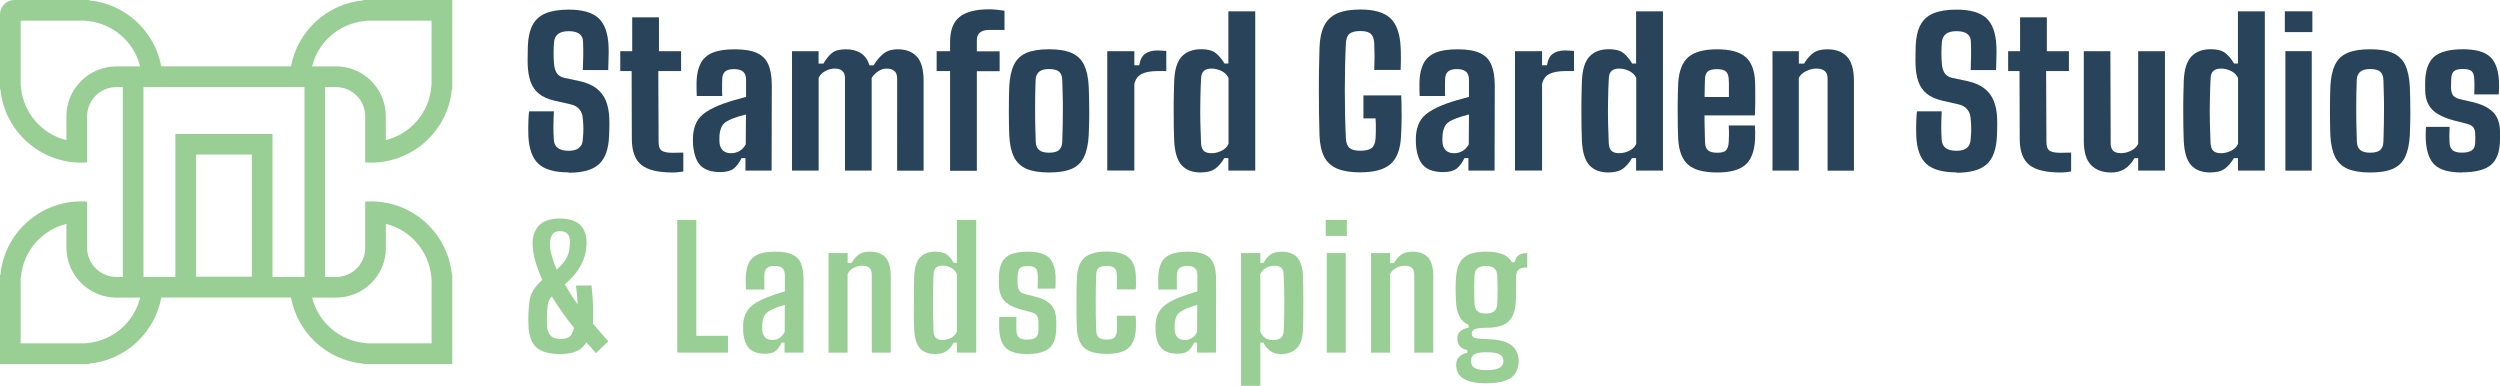
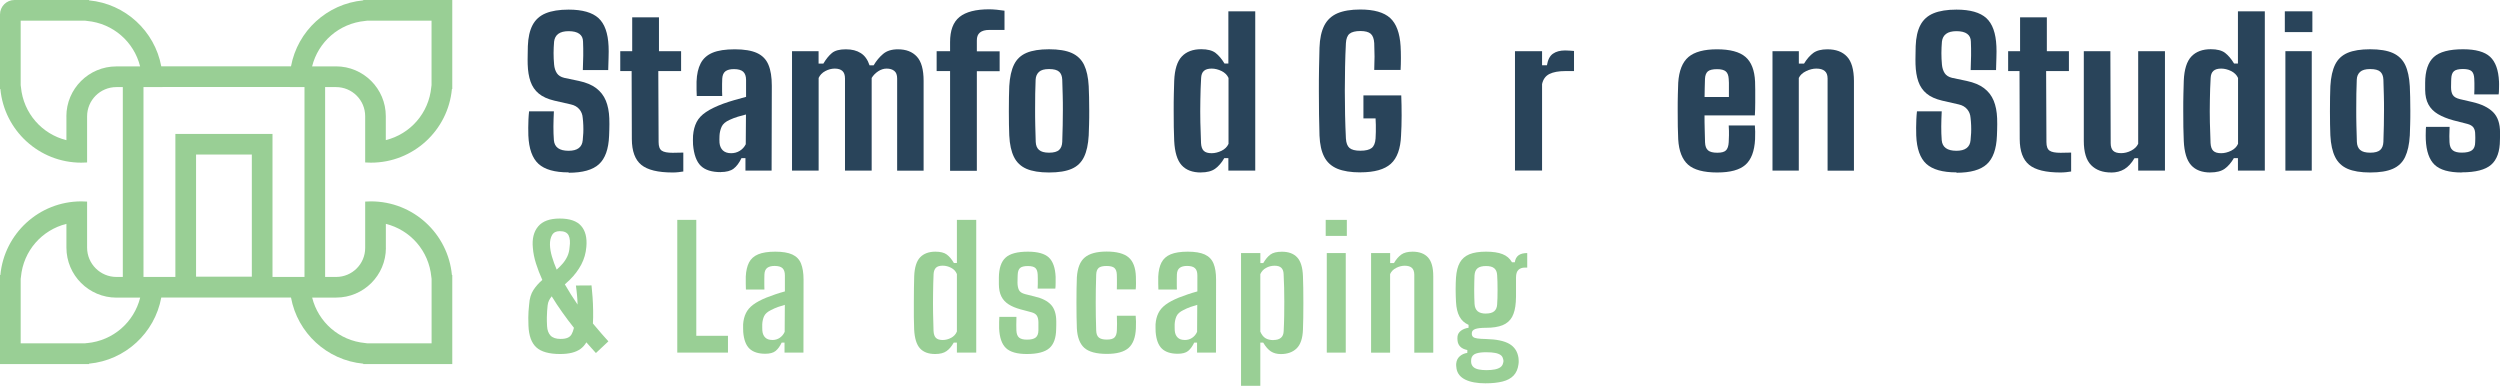
<svg xmlns="http://www.w3.org/2000/svg" viewBox="0 0 483.67 74.64" version="1.1" id="Layer_1">
  <defs>
    <style>
      .st0 {
        fill: #99cf95;
      }

      .st1 {
        fill: #29445a;
      }
    </style>
  </defs>
  <g>
    <path d="M110.02,33.35c-2.7,0-4.64-.55-5.84-1.65-1.2-1.1-1.85-2.92-1.96-5.48-.01-.49-.02-1-.02-1.53s.01-1.07.04-1.6c.03-.53.06-1.05.12-1.55h4.8c-.05.99-.08,1.96-.09,2.91,0,.95.02,1.84.09,2.68.06.68.33,1.19.8,1.53.47.34,1.15.51,2.05.51.85,0,1.5-.17,1.95-.51.46-.34.72-.85.78-1.53.05-.48.09-.95.11-1.43.02-.48.02-.96,0-1.44-.02-.48-.05-.96-.11-1.44-.04-.65-.26-1.22-.66-1.69-.4-.47-.95-.78-1.63-.93l-3.2-.73c-1.27-.3-2.28-.75-3.01-1.36-.74-.61-1.27-1.39-1.6-2.33-.33-.94-.51-2.06-.55-3.34-.01-.63-.02-1.22,0-1.78,0-.56.02-1.13.03-1.72.06-1.69.37-3.06.92-4.1.55-1.04,1.4-1.8,2.54-2.27,1.14-.47,2.62-.71,4.43-.71,2.66,0,4.58.55,5.78,1.64,1.19,1.09,1.84,2.91,1.95,5.45.03.62.03,1.35,0,2.19s-.04,1.65-.07,2.42h-4.91c.04-.96.06-1.9.08-2.8.01-.91,0-1.81-.04-2.71-.01-.67-.25-1.17-.72-1.51-.47-.34-1.16-.51-2.07-.51-.86,0-1.52.17-1.99.51-.47.34-.74.84-.82,1.51-.06.75-.1,1.48-.1,2.21s.03,1.46.1,2.21c.06.67.24,1.23.53,1.68.29.45.77.75,1.43.91l2.85.6c1.39.3,2.5.76,3.34,1.4.84.64,1.46,1.44,1.86,2.41.4.97.62,2.1.67,3.4.01.36.02.74.02,1.13s0,.78-.02,1.17c-.01.38-.03.76-.04,1.12-.1,2.56-.76,4.38-1.96,5.48s-3.16,1.65-5.85,1.65Z" class="st1" />
    <path d="M130.14,33.37c-2.84,0-4.86-.49-6.07-1.48-1.21-.99-1.82-2.65-1.83-4.99l-.04-13.15h-2.2v-3.85h2.31V3.35h5.18v6.55h4.28v3.85h-4.41l.06,13.75c0,.82.2,1.37.61,1.65.4.28,1.11.41,2.13.41.35,0,.68,0,.99-.02.31-.01.66-.02,1.05-.02v3.66c-.31.05-.63.1-.96.13-.33.04-.7.06-1.1.06Z" class="st1" />
    <path d="M139.43,33.3c-1.72,0-3-.4-3.84-1.21-.84-.81-1.34-2.18-1.51-4.1-.01-.24-.02-.54-.02-.88s0-.63.02-.86c.08-1.01.31-1.89.69-2.63.38-.74.99-1.39,1.83-1.95.83-.56,1.95-1.1,3.35-1.62.72-.26,1.42-.48,2.11-.68.69-.2,1.45-.41,2.28-.63v-3.27c0-.73-.19-1.26-.56-1.6-.37-.33-.97-.5-1.79-.5-.72,0-1.26.14-1.64.42-.37.28-.58.76-.62,1.42-.01.21-.02.56-.03,1.05,0,.49,0,.98,0,1.44,0,.47.02.76.03.88h-4.93c-.01-.26-.03-.65-.04-1.19-.01-.54-.01-1.07,0-1.6.05-1.44.32-2.62.8-3.54s1.25-1.61,2.3-2.05c1.05-.44,2.48-.66,4.29-.66s3.27.24,4.31.72c1.04.48,1.78,1.24,2.21,2.28.44,1.04.65,2.39.65,4.06l-.04,16.41h-5.06v-2.41h-.77c-.44.91-.94,1.59-1.52,2.03s-1.42.66-2.52.66ZM141.45,29.64c.62,0,1.17-.15,1.67-.46.5-.31.89-.73,1.16-1.27l.04-5.76c-.51.13-1.04.27-1.57.43-.53.16-1.05.36-1.55.59-.82.36-1.35.81-1.59,1.35-.24.54-.38,1.12-.41,1.73-.01.33-.02.58-.02.73s0,.37.02.64c.06.64.29,1.14.66,1.49.38.35.91.53,1.59.53Z" class="st1" />
    <path d="M153.23,33.01V9.9h5.14v2.41h.92c.53-.89,1.08-1.57,1.66-2.05.58-.48,1.47-.72,2.68-.72s2.12.24,2.9.73c.78.49,1.34,1.28,1.7,2.37h.79c.53-.89,1.14-1.62,1.84-2.21.7-.59,1.65-.89,2.86-.89,1.58,0,2.8.47,3.67,1.42.87.94,1.3,2.51,1.3,4.69v17.37h-5.12V15.19c0-.68-.18-1.17-.55-1.47-.37-.3-.86-.45-1.49-.45-.55,0-1.09.17-1.63.52-.53.35-.95.78-1.26,1.29v17.93h-5.16V15.19c0-.65-.16-1.14-.49-1.45-.33-.31-.83-.47-1.49-.47-.62,0-1.23.16-1.83.48-.6.32-1.03.76-1.29,1.33v17.93h-5.14Z" class="st1" />
    <path d="M183.81,33.01V13.75h-2.6v-3.85h2.6v-1.71c-.01-2.29.6-3.92,1.83-4.91s3.15-1.48,5.74-1.48c.45,0,.93.03,1.45.08.52.05,1.02.12,1.51.19v3.72c-.48,0-.96,0-1.45,0-.49,0-.99,0-1.49,0-.8,0-1.4.17-1.81.5-.41.33-.61.85-.6,1.54v2.1h4.41v3.85h-4.41v19.26h-5.18Z" class="st1" />
    <path d="M202.96,33.37c-1.82,0-3.28-.24-4.37-.71-1.09-.47-1.9-1.24-2.42-2.29-.52-1.05-.83-2.44-.91-4.16-.03-.56-.05-1.26-.06-2.09-.01-.83-.02-1.71-.02-2.64s0-1.82.02-2.67c.01-.85.03-1.56.06-2.14.1-1.75.41-3.14.93-4.19.52-1.05,1.33-1.8,2.42-2.26,1.09-.46,2.54-.69,4.35-.69s3.32.24,4.4.73c1.08.49,1.88,1.26,2.38,2.3.5,1.05.8,2.42.89,4.11.03.58.05,1.29.07,2.13s.03,1.72.03,2.63,0,1.79-.03,2.63c-.02.84-.04,1.56-.07,2.15-.1,1.72-.4,3.11-.91,4.16s-1.29,1.82-2.38,2.29c-1.09.48-2.55.71-4.38.71ZM202.96,29.54c.91,0,1.56-.18,1.94-.53.38-.35.58-.87.61-1.55.04-1.14.07-2.21.09-3.22.02-1,.03-1.97.03-2.92s0-1.9-.03-2.86c-.02-.96-.05-1.98-.09-3.06-.03-.68-.23-1.19-.61-1.53-.38-.34-1.02-.51-1.94-.51s-1.55.18-1.95.55c-.4.37-.62.87-.65,1.51-.04.85-.06,1.75-.08,2.72s-.02,1.96-.02,2.99,0,2.08.03,3.14c.02,1.06.05,2.12.09,3.19.03.68.24,1.2.64,1.55.4.35,1.05.53,1.94.53Z" class="st1" />
-     <path d="M214.22,33.01V9.9h5.24v2.73h.94c.18-1.08.57-1.83,1.17-2.24.6-.42,1.38-.63,2.36-.63.31,0,.62.01.93.04.31.03.57.04.78.06v3.89h-1.66c-1.31,0-2.34.19-3.09.56-.75.37-1.23,1.03-1.43,1.96v16.73h-5.24Z" class="st1" />
    <path d="M232.34,33.37c-1.64,0-2.89-.47-3.74-1.42s-1.32-2.51-1.43-4.68c-.04-.76-.06-1.65-.08-2.69-.01-1.03-.02-2.11-.02-3.22s0-2.17.03-3.18.04-1.86.07-2.55c.09-2.2.58-3.76,1.47-4.7.89-.94,2.15-1.41,3.76-1.41,1.22,0,2.14.24,2.76.71.62.48,1.2,1.16,1.74,2.06h.75V2.19h5.2v30.81h-5.2v-2.41h-.79c-.51.89-1.1,1.57-1.76,2.05-.66.48-1.59.72-2.78.72ZM234.42,29.64c.63,0,1.26-.16,1.91-.47.64-.31,1.09-.76,1.35-1.34v-12.75c-.26-.58-.71-1.02-1.35-1.34-.64-.31-1.28-.47-1.91-.47-.68,0-1.18.15-1.51.45-.33.3-.5.75-.53,1.36-.08,1.37-.13,2.79-.15,4.26-.03,1.46-.03,2.91,0,4.33.03,1.42.07,2.76.13,4.01.04.69.21,1.19.53,1.5s.83.46,1.53.46Z" class="st1" />
    <path d="M263.18,33.35c-1.82,0-3.31-.24-4.45-.71-1.14-.48-1.99-1.24-2.53-2.29-.55-1.05-.85-2.43-.92-4.12-.04-1.25-.07-2.6-.09-4.06-.02-1.46-.03-2.96-.03-4.49s0-3.02.03-4.47.05-2.78.09-3.99c.06-1.76.37-3.18.92-4.27.55-1.08,1.4-1.87,2.53-2.37,1.14-.49,2.62-.74,4.44-.74,2.66,0,4.58.55,5.78,1.64,1.19,1.09,1.87,2.91,2.02,5.45.04.69.06,1.46.06,2.29s-.02,1.6-.06,2.31h-5.1c.04-.91.06-1.77.06-2.59s-.02-1.68-.06-2.59c-.05-.86-.28-1.47-.68-1.82s-1.08-.53-2.01-.53-1.67.18-2.09.53c-.42.35-.65.96-.7,1.82-.08,1.5-.13,3.02-.16,4.56s-.05,3.09-.05,4.66.02,3.12.05,4.66.09,3.06.16,4.56c.05.87.29,1.49.7,1.84.42.35,1.11.53,2.09.53,1.03,0,1.76-.18,2.2-.53s.69-.97.75-1.84c.03-.38.04-.81.05-1.26,0-.46,0-.91,0-1.37,0-.46-.02-.88-.05-1.26h-2.35v-4.45h7.32c.05,1.27.07,2.59.07,3.95,0,1.36-.04,2.63-.11,3.81-.1,2.56-.76,4.38-1.98,5.48s-3.18,1.65-5.89,1.65Z" class="st1" />
-     <path d="M279.29,33.3c-1.72,0-3-.4-3.84-1.21-.84-.81-1.35-2.18-1.51-4.1-.01-.24-.02-.54-.02-.88s0-.63.02-.86c.08-1.01.31-1.89.69-2.63.39-.74,1-1.39,1.83-1.95.83-.56,1.95-1.1,3.35-1.62.72-.26,1.42-.48,2.11-.68.69-.2,1.45-.41,2.28-.63v-3.27c0-.73-.19-1.26-.56-1.6-.37-.33-.97-.5-1.79-.5-.72,0-1.26.14-1.64.42-.37.28-.58.76-.62,1.42-.01.21-.02.56-.03,1.05,0,.49,0,.98,0,1.44,0,.47.02.76.03.88h-4.93c-.01-.26-.03-.65-.04-1.19-.01-.54-.01-1.07,0-1.6.05-1.44.32-2.62.8-3.54s1.25-1.61,2.3-2.05c1.05-.44,2.48-.66,4.29-.66s3.27.24,4.31.72,1.78,1.24,2.21,2.28c.44,1.04.66,2.39.66,4.06l-.04,16.41h-5.06v-2.41h-.77c-.44.91-.94,1.59-1.52,2.03-.58.44-1.42.66-2.52.66ZM281.32,29.64c.62,0,1.17-.15,1.68-.46.5-.31.89-.73,1.16-1.27l.04-5.76c-.51.13-1.04.27-1.57.43-.53.16-1.05.36-1.55.59-.82.36-1.35.81-1.59,1.35s-.38,1.12-.41,1.73c-.01.33-.02.58-.02.73s0,.37.02.64c.06.64.29,1.14.66,1.49.38.35.91.53,1.59.53Z" class="st1" />
    <path d="M293.1,33.01V9.9h5.24v2.73h.94c.18-1.08.57-1.83,1.17-2.24.6-.42,1.38-.63,2.36-.63.31,0,.62.01.93.04s.57.04.78.06v3.89h-1.66c-1.31,0-2.34.19-3.09.56-.75.37-1.23,1.03-1.43,1.96v16.73h-5.24Z" class="st1" />
-     <path d="M311.22,33.37c-1.64,0-2.89-.47-3.74-1.42-.85-.95-1.32-2.51-1.43-4.68-.04-.76-.06-1.65-.08-2.69-.01-1.03-.02-2.11-.02-3.22s0-2.17.03-3.18c.02-1.01.04-1.86.07-2.55.09-2.2.58-3.76,1.47-4.7.89-.94,2.15-1.41,3.76-1.41,1.22,0,2.14.24,2.76.71.62.48,1.2,1.16,1.74,2.06h.75V2.19h5.2v30.81h-5.2v-2.41h-.79c-.51.89-1.1,1.57-1.76,2.05s-1.59.72-2.78.72ZM313.3,29.64c.63,0,1.26-.16,1.91-.47s1.09-.76,1.35-1.34v-12.75c-.26-.58-.71-1.02-1.35-1.34-.64-.31-1.28-.47-1.91-.47-.68,0-1.18.15-1.51.45s-.5.75-.53,1.36c-.08,1.37-.13,2.79-.15,4.26-.03,1.46-.03,2.91,0,4.33.03,1.42.07,2.76.13,4.01.04.69.21,1.19.53,1.5s.83.46,1.53.46Z" class="st1" />
    <path d="M332.25,33.37c-2.65,0-4.54-.51-5.67-1.52s-1.77-2.65-1.9-4.89c-.04-.68-.06-1.52-.08-2.52s-.02-2.04-.02-3.12,0-2.09.03-3.04c.02-.95.04-1.71.07-2.27.15-2.32.81-3.98,1.98-4.98,1.17-.99,3.01-1.49,5.53-1.49s4.36.49,5.5,1.47c1.14.98,1.76,2.58,1.86,4.79.01.31.02.83.03,1.57s0,1.56,0,2.46-.03,1.73-.07,2.5h-9.74c0,.83,0,1.68.03,2.53.02.85.04,1.75.07,2.69.03.72.22,1.23.58,1.54s.96.46,1.79.46,1.37-.15,1.68-.46.49-.83.53-1.58c.03-.39.04-.84.05-1.36s0-1.15-.05-1.88h5.06c.03.22.04.62.06,1.2.01.58,0,1.08-.02,1.49-.12,2.29-.74,3.93-1.86,4.92-1.12,1-2.94,1.49-5.44,1.49ZM329.79,18.76h4.7c0-.5,0-.99,0-1.48s0-.91,0-1.27-.03-.61-.04-.75c-.04-.68-.23-1.17-.57-1.45-.34-.29-.9-.43-1.69-.43-.86,0-1.46.15-1.79.44-.33.3-.51.78-.54,1.44-.01.6-.03,1.2-.05,1.78-.02.58-.03,1.16-.03,1.72Z" class="st1" />
    <path d="M342.92,33.01V9.9h5.1v2.41h1c.55-.9,1.15-1.59,1.79-2.06.64-.47,1.55-.71,2.73-.71,1.66,0,2.92.47,3.8,1.42.88.94,1.33,2.51,1.34,4.69v17.37h-5.1V15.19c0-.67-.19-1.16-.56-1.46-.37-.31-.91-.46-1.62-.46-.63,0-1.29.16-1.97.49-.69.33-1.16.77-1.42,1.32v17.93h-5.1Z" class="st1" />
    <path d="M378.53,33.35c-2.7,0-4.64-.55-5.85-1.65-1.2-1.1-1.85-2.92-1.95-5.48-.01-.49-.02-1-.02-1.53s.01-1.07.04-1.6c.03-.53.06-1.05.12-1.55h4.79c-.05.99-.08,1.96-.09,2.91,0,.95.02,1.84.09,2.68.06.68.33,1.19.8,1.53.47.34,1.15.51,2.05.51.85,0,1.5-.17,1.95-.51.46-.34.72-.85.78-1.53.05-.48.09-.95.11-1.43.02-.48.02-.96,0-1.44-.02-.48-.05-.96-.11-1.44-.04-.65-.26-1.22-.66-1.69-.4-.47-.95-.78-1.63-.93l-3.2-.73c-1.27-.3-2.28-.75-3.01-1.36-.74-.61-1.27-1.39-1.6-2.33s-.51-2.06-.55-3.34c-.01-.63-.02-1.22,0-1.78s.02-1.13.03-1.72c.06-1.69.37-3.06.92-4.1.55-1.04,1.4-1.8,2.54-2.27,1.14-.47,2.62-.71,4.43-.71,2.66,0,4.58.55,5.78,1.64,1.19,1.09,1.84,2.91,1.95,5.45.03.62.03,1.35,0,2.19-.02.84-.04,1.65-.07,2.42h-4.91c.04-.96.06-1.9.08-2.8.01-.91,0-1.81-.04-2.71-.01-.67-.25-1.17-.72-1.51-.47-.34-1.16-.51-2.07-.51-.86,0-1.53.17-1.99.51-.47.34-.74.84-.82,1.51-.06.75-.1,1.48-.1,2.21s.03,1.46.1,2.21c.06.67.24,1.23.53,1.68.29.45.77.75,1.43.91l2.85.6c1.39.3,2.5.76,3.34,1.4.84.64,1.46,1.44,1.86,2.41.4.97.62,2.1.67,3.4.01.36.02.74.02,1.13s0,.78-.02,1.17c-.01.38-.03.76-.04,1.12-.1,2.56-.76,4.38-1.96,5.48s-3.16,1.65-5.85,1.65Z" class="st1" />
    <path d="M398.65,33.37c-2.84,0-4.86-.49-6.07-1.48-1.21-.99-1.82-2.65-1.83-4.99l-.04-13.15h-2.2v-3.85h2.31V3.35h5.18v6.55h4.27v3.85h-4.41l.06,13.75c0,.82.2,1.37.61,1.65.4.28,1.11.41,2.13.41.35,0,.68,0,.99-.02.31-.01.66-.02,1.05-.02v3.66c-.31.05-.63.1-.96.13s-.7.06-1.1.06Z" class="st1" />
    <path d="M408.43,33.37c-1.63,0-2.92-.47-3.86-1.42s-1.42-2.51-1.42-4.68V9.9h5.14l.06,17.79c0,.67.16,1.16.47,1.47s.83.47,1.55.47c.66,0,1.3-.16,1.95-.49.64-.33,1.09-.77,1.35-1.32V9.9h5.18v23.11h-5.18v-2.41h-.71c-.59.99-1.25,1.7-1.97,2.13-.72.43-1.58.65-2.55.65Z" class="st1" />
    <path d="M427.65,33.37c-1.64,0-2.89-.47-3.74-1.42-.85-.95-1.32-2.51-1.42-4.68-.04-.76-.06-1.65-.08-2.69-.01-1.03-.02-2.11-.02-3.22s0-2.17.03-3.18.04-1.86.07-2.55c.09-2.2.58-3.76,1.47-4.7.89-.94,2.15-1.41,3.76-1.41,1.22,0,2.14.24,2.76.71.62.48,1.2,1.16,1.74,2.06h.75V2.19h5.2v30.81h-5.2v-2.41h-.79c-.51.89-1.1,1.57-1.76,2.05-.66.48-1.59.72-2.78.72ZM429.73,29.64c.63,0,1.26-.16,1.91-.47.64-.31,1.09-.76,1.35-1.34v-12.75c-.26-.58-.71-1.02-1.35-1.34-.64-.31-1.28-.47-1.91-.47-.68,0-1.18.15-1.51.45-.33.3-.5.75-.53,1.36-.08,1.37-.13,2.79-.15,4.26-.03,1.46-.03,2.91,0,4.33.03,1.42.07,2.76.13,4.01.04.69.21,1.19.53,1.5s.83.46,1.53.46Z" class="st1" />
    <path d="M442.04,6.22V2.19h5.33v4.02h-5.33ZM442.15,33.01V9.9h5.1v23.11h-5.1Z" class="st1" />
    <path d="M458.56,33.37c-1.82,0-3.28-.24-4.37-.71-1.09-.47-1.9-1.24-2.42-2.29-.52-1.05-.83-2.44-.92-4.16-.03-.56-.04-1.26-.06-2.09-.01-.83-.02-1.71-.02-2.64s0-1.82.02-2.67c.01-.85.03-1.56.06-2.14.1-1.75.41-3.14.93-4.19.52-1.05,1.33-1.8,2.42-2.26,1.09-.46,2.54-.69,4.35-.69s3.32.24,4.4.73c1.08.49,1.88,1.26,2.38,2.3.5,1.05.79,2.42.89,4.11.03.58.05,1.29.07,2.13s.03,1.72.03,2.63,0,1.79-.03,2.63c-.02.84-.04,1.56-.07,2.15-.1,1.72-.41,3.11-.91,4.16-.5,1.05-1.29,1.82-2.38,2.29-1.08.48-2.54.71-4.38.71ZM458.56,29.54c.91,0,1.56-.18,1.94-.53.38-.35.58-.87.61-1.55.04-1.14.07-2.21.09-3.22s.03-1.97.03-2.92,0-1.9-.03-2.86-.05-1.98-.09-3.06c-.03-.68-.23-1.19-.61-1.53-.38-.34-1.02-.51-1.94-.51s-1.55.18-1.96.55c-.4.37-.62.87-.64,1.51-.04.85-.06,1.75-.08,2.72s-.02,1.96-.02,2.99,0,2.08.03,3.14c.02,1.06.05,2.12.09,3.19.03.68.24,1.2.63,1.55.4.35,1.05.53,1.95.53Z" class="st1" />
    <path d="M476.26,33.37c-2.45,0-4.2-.5-5.24-1.49s-1.61-2.63-1.71-4.9c-.01-.51-.02-.98,0-1.42,0-.43.02-.77.05-1.01h4.56c-.04.76-.05,1.36-.05,1.8,0,.44.02.84.03,1.18.04.74.25,1.26.64,1.56s.96.44,1.73.44c.91,0,1.57-.15,1.98-.46.41-.31.62-.83.62-1.58.01-.33.02-.55.02-.65v-.3c0-.1,0-.3-.02-.61,0-.51-.11-.93-.33-1.25-.22-.32-.62-.56-1.19-.71l-2.7-.69c-1.18-.32-2.18-.73-2.99-1.21-.82-.49-1.43-1.11-1.84-1.87-.41-.76-.62-1.7-.63-2.83v-1.35c.01-2.31.57-3.97,1.67-4.98s2.99-1.51,5.67-1.51c2.44,0,4.18.49,5.23,1.46,1.05.98,1.62,2.58,1.72,4.81.01.27.02.69,0,1.27,0,.58-.03.98-.07,1.19h-4.72c.01-.29.02-.64.03-1.03,0-.39,0-.77,0-1.14,0-.37-.02-.66-.03-.88-.03-.68-.2-1.16-.51-1.44-.32-.28-.87-.42-1.67-.42-.83,0-1.42.14-1.74.42-.33.28-.5.76-.53,1.44,0,.09,0,.26-.02.5-.01.24-.02.64-.02,1.17,0,.64.11,1.14.34,1.5s.67.62,1.34.79l2.41.56c1.8.41,3.15,1.07,4.04,1.96.9.9,1.35,2.21,1.35,3.95v.71c0,.23,0,.48-.02.73-.01,2.22-.58,3.82-1.71,4.8s-3.02,1.46-5.68,1.46Z" class="st1" />
    <path d="M108.36,68.49c-2.13,0-3.66-.43-4.6-1.29s-1.44-2.25-1.52-4.18c-.02-.62-.03-1.14-.03-1.56s.01-.82.04-1.2c.03-.38.07-.83.12-1.33.07-1.17.36-2.11.84-2.84s1.06-1.37,1.71-1.93c-.49-1.08-.9-2.15-1.23-3.2-.33-1.05-.53-2.06-.6-3.02-.17-1.74.17-3.12,1.03-4.14.86-1.02,2.25-1.52,4.17-1.52s3.31.47,4.14,1.42c.83.95,1.17,2.3,1.01,4.07-.1,1.21-.42,2.35-.98,3.41-.56,1.06-1.31,2.06-2.26,2.99-.13.12-.27.25-.43.39s-.32.3-.49.46c.37.65.77,1.31,1.19,1.97.42.66.84,1.3,1.27,1.93-.01-.56-.04-1.14-.1-1.75-.05-.61-.13-1.25-.22-1.93l3.02-.02c.07.63.14,1.38.2,2.24.06.86.1,1.74.11,2.64.02.9,0,1.73-.04,2.49.58.7,1.12,1.34,1.64,1.93.51.59.96,1.1,1.35,1.52l-2.41,2.26c-.3-.33-.6-.67-.91-1.01-.3-.34-.62-.7-.94-1.06-.3.52-.68.95-1.14,1.28-.46.33-1.02.58-1.67.74-.65.16-1.41.24-2.28.24ZM108.44,65.57c.58,0,1.03-.07,1.37-.22.34-.14.6-.37.78-.69.18-.32.33-.73.45-1.24-.77-.96-1.52-1.96-2.25-2.99-.73-1.03-1.42-2.06-2.05-3.1-.19.23-.36.48-.51.77s-.24.62-.28.98c-.04.38-.08.75-.1,1.1-.03.35-.04.75-.05,1.2s0,1.02.04,1.72c.04.78.27,1.39.67,1.82.41.43,1.05.65,1.93.65ZM107.7,52.17c.4-.35.78-.74,1.14-1.15.36-.41.67-.88.92-1.41.25-.53.4-1.14.44-1.82.14-.95.07-1.7-.19-2.25-.27-.55-.84-.82-1.72-.82-.7,0-1.19.25-1.48.75s-.43,1.14-.41,1.91c.02.71.15,1.47.39,2.28.24.81.54,1.65.91,2.5Z" class="st0" />
    <path d="M131.03,68.22v-25.68h3.68v22.42h6.13v3.26h-9.81Z" class="st0" />
    <path d="M148.06,68.44c-1.35,0-2.37-.33-3.06-.99-.69-.66-1.09-1.73-1.21-3.22-.01-.22-.02-.48-.02-.75,0-.28,0-.52,0-.74.06-.82.24-1.54.54-2.15.29-.61.76-1.16,1.4-1.64.64-.48,1.5-.94,2.58-1.38.58-.22,1.15-.43,1.72-.63s1.19-.38,1.84-.56v-3.1c0-.64-.16-1.11-.47-1.4-.31-.29-.82-.43-1.52-.43-.61,0-1.08.12-1.42.37s-.52.67-.55,1.27c-.01.21-.02.53-.02.94,0,.41,0,.81,0,1.2,0,.38.01.65.02.79h-3.58c-.01-.3-.02-.68-.03-1.14s-.01-.91,0-1.35c.05-1.12.27-2.04.63-2.75.37-.71.96-1.24,1.78-1.58.82-.34,1.92-.51,3.3-.51s2.5.18,3.3.55c.8.37,1.36.95,1.68,1.75s.49,1.83.49,3.11l-.02,14.12h-3.66v-1.94h-.55c-.34.72-.74,1.26-1.18,1.62-.44.36-1.12.54-2.01.54ZM149.41,65.78c.55,0,1.03-.14,1.44-.42s.74-.66.96-1.16l.03-5.22c-.43.12-.87.25-1.32.41s-.9.36-1.36.6c-.68.33-1.13.73-1.34,1.2-.21.46-.32.98-.35,1.55-.01.28-.01.5,0,.66,0,.16.01.35.02.58.05.57.24,1.01.56,1.32.32.32.77.47,1.35.47Z" class="st0" />
-     <path d="M160.3,68.22v-19.26h3.69v1.93h.74c.42-.72.89-1.26,1.41-1.64.52-.37,1.25-.56,2.18-.56,1.32,0,2.31.37,2.99,1.11s1.02,1.95,1.02,3.63v14.8h-3.67v-15.1c-.01-.6-.17-1.04-.47-1.31-.3-.27-.76-.41-1.38-.41-.56,0-1.11.14-1.67.43s-.94.68-1.16,1.19v15.2h-3.69Z" class="st0" />
    <path d="M180.91,68.49c-1.29,0-2.27-.37-2.93-1.1-.66-.73-1.03-1.94-1.12-3.63-.03-.71-.05-1.52-.06-2.43s-.01-1.85,0-2.82c0-.96.01-1.89.02-2.77.01-.88.03-1.66.05-2.32.07-1.71.46-2.93,1.16-3.65.7-.72,1.68-1.08,2.94-1.08.96,0,1.7.18,2.2.55s.96.92,1.38,1.64h.58v-8.34h3.74v25.68h-3.74v-1.94h-.61c-.41.73-.87,1.28-1.4,1.65-.53.38-1.27.56-2.21.56ZM182.37,65.78c.57,0,1.11-.14,1.64-.42.52-.28.9-.68,1.12-1.22v-11.12c-.22-.54-.6-.94-1.12-1.21-.52-.27-1.06-.41-1.62-.41-.6,0-1.04.13-1.31.4s-.43.67-.46,1.22c-.05,1.21-.09,2.46-.1,3.75-.02,1.29-.02,2.56,0,3.8.02,1.25.05,2.39.09,3.44.03.63.18,1.08.46,1.36.27.27.71.41,1.31.41Z" class="st0" />
    <path d="M198.66,68.49c-1.9,0-3.25-.39-4.05-1.16-.8-.77-1.23-2.03-1.31-3.79-.01-.44-.01-.85,0-1.24s.02-.72.04-1h3.31c-.03.63-.04,1.15-.03,1.57.01.41.02.77.02,1.08.03.65.21,1.11.53,1.37.32.26.82.39,1.51.39.77,0,1.33-.13,1.68-.4.35-.27.53-.73.54-1.38v-1.61c-.01-.53-.11-.95-.3-1.25-.19-.3-.54-.52-1.05-.66l-2.1-.56c-.94-.26-1.72-.58-2.33-.98-.62-.4-1.08-.9-1.39-1.52s-.47-1.4-.48-2.34v-1.32c.02-1.79.45-3.07,1.29-3.84.84-.78,2.28-1.16,4.33-1.16,1.89,0,3.24.38,4.04,1.12.8.75,1.24,2,1.32,3.76.01.22.01.59,0,1.11,0,.51-.02.9-.06,1.16h-3.42c.02-.28.03-.59.03-.93v-.99c0-.32,0-.58-.02-.78-.03-.61-.18-1.04-.45-1.29-.27-.25-.75-.38-1.46-.38s-1.22.13-1.5.38c-.28.25-.44.69-.46,1.31,0,.12,0,.29-.02.53-.01.24-.02.57-.02,1.01.01.6.11,1.08.29,1.43.18.35.57.61,1.17.77l1.88.47c1.4.32,2.44.85,3.13,1.58.68.73,1.03,1.81,1.03,3.23v.72c0,.22,0,.48-.02.75-.02,1.72-.46,2.96-1.32,3.71s-2.31,1.13-4.35,1.13Z" class="st0" />
    <path d="M216.07,56.01c.01-.28.02-.59.02-.94s0-.69,0-1.04c0-.34-.01-.64-.02-.9-.02-.59-.17-1.01-.46-1.28-.28-.26-.79-.39-1.53-.39s-1.24.13-1.53.38c-.29.26-.45.69-.47,1.3-.03.98-.06,1.92-.07,2.82-.02.89-.02,1.77-.02,2.62s0,1.72.02,2.6c.02.88.04,1.8.07,2.76.02.64.19,1.1.51,1.36.32.27.83.4,1.55.4s1.23-.14,1.5-.43c.27-.28.42-.74.44-1.36.02-.39.03-.79.03-1.23s-.01-.96-.03-1.6h3.64c.03.26.05.64.06,1.14,0,.5,0,.94-.02,1.3-.07,1.75-.55,3.02-1.41,3.79-.87.77-2.27,1.16-4.2,1.16-2.03,0-3.48-.39-4.36-1.16-.87-.78-1.36-2.04-1.45-3.78-.02-.63-.04-1.39-.06-2.26-.02-.88-.02-1.79-.02-2.74s0-1.85.02-2.7c.02-.86.03-1.58.06-2.17.12-1.8.62-3.08,1.52-3.84s2.31-1.15,4.24-1.15,3.38.38,4.25,1.13c.88.75,1.35,1.99,1.41,3.72.02.4.03.84.02,1.35,0,.5-.02.88-.06,1.12h-3.64Z" class="st0" />
    <path d="M227.85,68.44c-1.35,0-2.37-.33-3.06-.99-.69-.66-1.09-1.73-1.21-3.22-.01-.22-.02-.48-.02-.75,0-.28,0-.52,0-.74.06-.82.24-1.54.54-2.15.29-.61.76-1.16,1.4-1.64.64-.48,1.5-.94,2.58-1.38.58-.22,1.15-.43,1.73-.63s1.18-.38,1.84-.56v-3.1c0-.64-.15-1.11-.47-1.4-.31-.29-.82-.43-1.52-.43-.61,0-1.08.12-1.42.37-.34.25-.52.67-.55,1.27-.01.21-.02.53-.02.94,0,.41,0,.81,0,1.2,0,.38.01.65.02.79h-3.58c-.01-.3-.02-.68-.03-1.14s-.01-.91,0-1.35c.05-1.12.26-2.04.63-2.75.37-.71.96-1.24,1.78-1.58.82-.34,1.92-.51,3.3-.51s2.5.18,3.3.55c.8.37,1.36.95,1.69,1.75.33.8.49,1.83.49,3.11l-.02,14.12h-3.66v-1.94h-.55c-.34.72-.74,1.26-1.18,1.62-.44.36-1.12.54-2.01.54ZM229.2,65.78c.55,0,1.03-.14,1.44-.42.42-.28.74-.66.96-1.16l.03-5.22c-.43.12-.87.25-1.32.41-.45.16-.9.36-1.36.6-.69.33-1.13.73-1.34,1.2-.21.46-.32.98-.35,1.55-.01.28-.01.5,0,.66,0,.16.01.35.02.58.05.57.24,1.01.56,1.32.32.32.77.47,1.35.47Z" class="st0" />
    <path d="M240.1,74.64v-25.68h3.74v1.93h.56c.43-.73.89-1.28,1.38-1.64.49-.37,1.24-.55,2.23-.55,1.28,0,2.27.36,2.95,1.09.68.73,1.06,1.94,1.12,3.64.02.6.04,1.36.06,2.28.02.92.02,1.89.02,2.91s0,1.98-.02,2.9c-.02.92-.04,1.67-.06,2.25-.06,1.69-.47,2.9-1.22,3.63s-1.77,1.1-3.05,1.1c-.76,0-1.4-.17-1.93-.51-.52-.34-1.02-.91-1.49-1.71h-.56v8.36h-3.74ZM246.39,65.78c.61,0,1.08-.14,1.42-.42.34-.28.52-.71.54-1.3.05-1.03.09-2.02.1-2.97.02-.95.02-1.88.02-2.78s-.01-1.79-.03-2.66c-.02-.87-.05-1.75-.1-2.62-.02-.55-.17-.95-.45-1.22s-.71-.4-1.3-.4-1.15.14-1.66.43c-.51.28-.87.68-1.1,1.2v11.12c.26.6.59,1.02,1,1.27.41.25.93.37,1.56.37Z" class="st0" />
    <path d="M256.48,45.64v-3.1h4.09v3.1h-4.09ZM256.69,68.22v-19.26h3.67v19.26h-3.67Z" class="st0" />
    <path d="M265.26,68.22v-19.26h3.69v1.93h.74c.42-.72.89-1.26,1.41-1.64.52-.37,1.25-.56,2.18-.56,1.32,0,2.31.37,2.99,1.11.68.74,1.02,1.95,1.02,3.63v14.8h-3.67v-15.1c-.01-.6-.17-1.04-.47-1.31-.3-.27-.76-.41-1.38-.41-.56,0-1.11.14-1.67.43s-.94.68-1.16,1.19v15.2h-3.69Z" class="st0" />
    <path d="M287.42,74.16c-1.66,0-2.97-.24-3.94-.72-.97-.48-1.53-1.19-1.69-2.12-.02-.15-.04-.32-.06-.5-.02-.18-.01-.34,0-.48.05-.58.28-1.05.67-1.4.4-.36.89-.58,1.48-.67v-.55c-.61-.13-1.06-.34-1.36-.65-.3-.3-.48-.68-.53-1.13-.02-.15-.03-.29-.03-.43s0-.27.02-.41c.05-.45.28-.82.67-1.12.39-.29.88-.48,1.47-.57v-.56c-.79-.35-1.38-.89-1.76-1.61-.39-.72-.61-1.67-.67-2.83-.02-.35-.04-.74-.05-1.16s-.02-.85-.02-1.28,0-.85.02-1.24.03-.74.05-1.03c.09-1.21.33-2.18.75-2.91.41-.73,1.03-1.26,1.85-1.6.82-.33,1.89-.5,3.21-.5s2.38.16,3.19.48c.81.32,1.42.84,1.83,1.57h.55c.08-.6.32-1.04.71-1.34.39-.29.96-.44,1.69-.44v2.81h-.43c-.54,0-.96.15-1.27.44-.31.29-.47.79-.47,1.5v1.49c0,.31,0,.66,0,1.04,0,.38,0,.77,0,1.16,0,.39-.02.73-.04,1.02-.08,1.2-.32,2.16-.72,2.9-.41.73-1.02,1.27-1.84,1.6-.82.33-1.89.5-3.22.5-.94,0-1.63.08-2.07.24-.44.16-.66.43-.66.8v.14c0,.24.08.42.23.57s.43.25.83.31c.4.06.97.1,1.69.11,2.03.05,3.54.37,4.53.95.98.58,1.57,1.48,1.75,2.7.02.16.03.35.04.57,0,.22,0,.44-.04.67-.12.91-.43,1.63-.94,2.17s-1.22.93-2.13,1.16c-.91.23-2.01.35-3.31.35ZM287.6,71.61c.62,0,1.16-.05,1.61-.14s.82-.24,1.08-.43.44-.46.51-.79c.05-.16.08-.31.07-.44,0-.13-.04-.28-.09-.43-.07-.3-.23-.54-.48-.71s-.59-.31-1.04-.39c-.44-.09-1-.13-1.68-.13-.84-.01-1.52.07-2.03.25-.51.18-.81.52-.91,1.02-.02.18-.03.33-.03.46s.01.25.03.39c.08.33.24.6.48.79.25.2.58.34,1,.42s.9.13,1.46.13ZM287.48,60.66c.72,0,1.25-.15,1.6-.44.35-.29.54-.74.57-1.32.02-.33.04-.75.06-1.24.02-.5.02-1.02.02-1.57s0-1.08-.02-1.59c-.02-.51-.03-.93-.06-1.28-.03-.59-.22-1.03-.56-1.32-.34-.29-.87-.43-1.59-.43s-1.29.14-1.64.43c-.36.29-.55.75-.59,1.4-.01.33-.02.74-.04,1.24-.02.49-.02,1-.02,1.53s0,1.04.02,1.52c.01.49.03.9.05,1.23.04.62.24,1.08.59,1.39.35.3.89.46,1.62.46Z" class="st0" />
  </g>
  <path d="M71.77,31.47c8.19,0,14.92-6.26,15.66-14.25h.07V0h-17.22v.07c-7.03.66-12.71,5.93-13.98,12.76h-25.1C29.93,6.01,24.25.73,17.22.07v-.07H2.8C1.25,0,0,1.25,0,2.8v14.42h.07c.75,7.99,7.47,14.25,15.66,14.25.38,0,.75-.02,1.12-.04v-8.92c0-3.12,2.53-5.66,5.66-5.66h1.25v36.73h-1.23c-3.13,0-5.68-2.54-5.68-5.68v-8.9c-.37-.03-.74-.04-1.12-.04C7.55,38.96.82,45.21.07,53.21h-.07v17.22h17.22v-.07c7.03-.66,12.72-5.95,13.98-12.79h25.1c1.26,6.84,6.95,12.13,13.98,12.79v.07h17.22v-17.22h-.07c-.75-7.99-7.47-14.25-15.66-14.25-.38,0-.75.02-1.12.04v8.97c0,3.1-2.51,5.61-5.61,5.61h-2.14V16.85h2.12c3.11,0,5.63,2.52,5.63,5.63v8.95c.37.03.74.04,1.12.04ZM12.85,22.51v4.61c-4.73-1.18-8.32-5.2-8.8-10.27-.01-.13-.03-.26-.05-.38V4h12.46c.13.02.25.04.38.05,5.07.47,9.09,4.07,10.27,8.8h-4.61c-5.32,0-9.66,4.33-9.66,9.66ZM16.85,66.37c-.13.01-.26.03-.38.05H4v-12.46c.02-.13.04-.25.05-.38.47-5.07,4.07-9.09,8.8-10.27v4.59c0,5.34,4.34,9.68,9.68,9.68h4.59c-1.18,4.73-5.2,8.32-10.27,8.8ZM37.93,53.53v-23.63h10.79v23.63h-10.79ZM74.65,47.97v-4.66c4.73,1.18,8.32,5.2,8.8,10.27.01.13.03.26.05.38v12.46h-12.46c-.13-.02-.25-.04-.38-.05-5.07-.47-9.09-4.07-10.27-8.8h4.66c5.3,0,9.61-4.31,9.61-9.61ZM58.9,53.58h-.57s-5.61,0-5.61,0v-27.67h-18.79v27.67h-4.6s-1.57,0-1.57,0V16.85h3.67s0-.01,0-.02h24.65s0,.01,0,.02h2.83v36.73ZM65.02,12.85h-4.64c1.18-4.73,5.2-8.32,10.27-8.8.13-.01.26-.03.38-.05h12.46v12.46c-.02.13-.04.25-.05.38-.47,5.07-4.07,9.09-8.8,10.27v-4.64c0-5.31-4.32-9.63-9.63-9.63Z" class="st0" />
</svg>